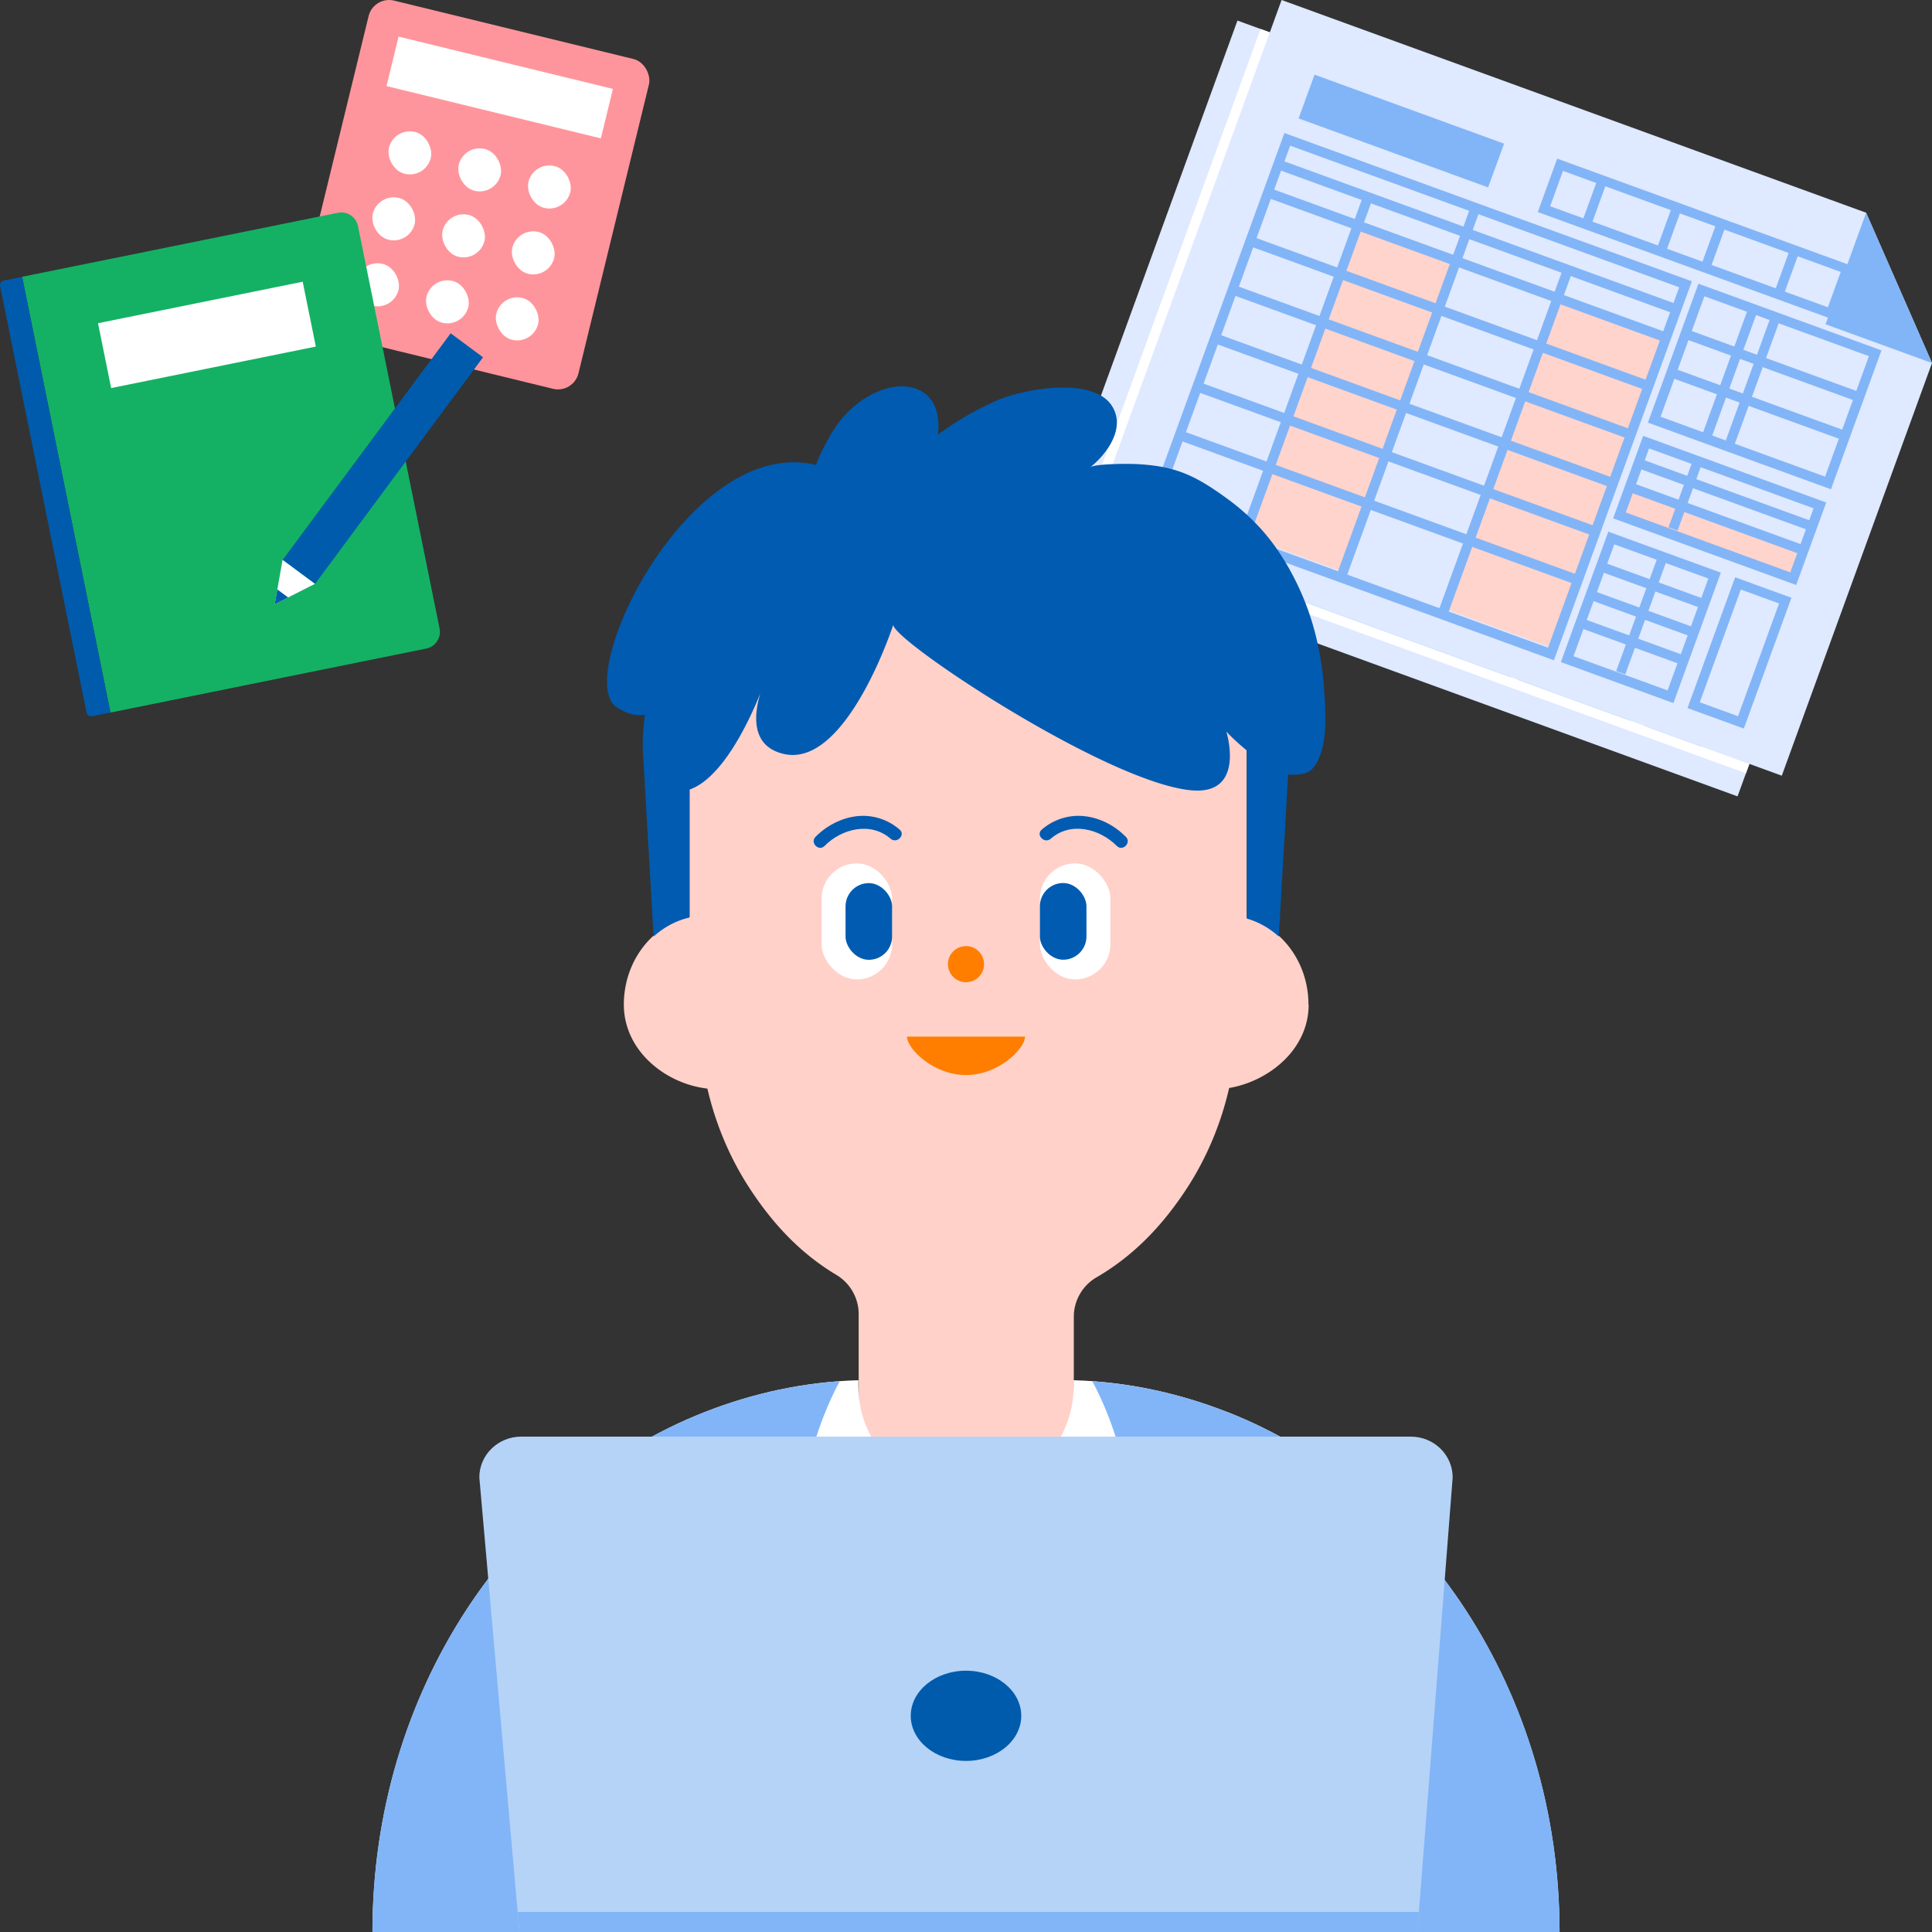
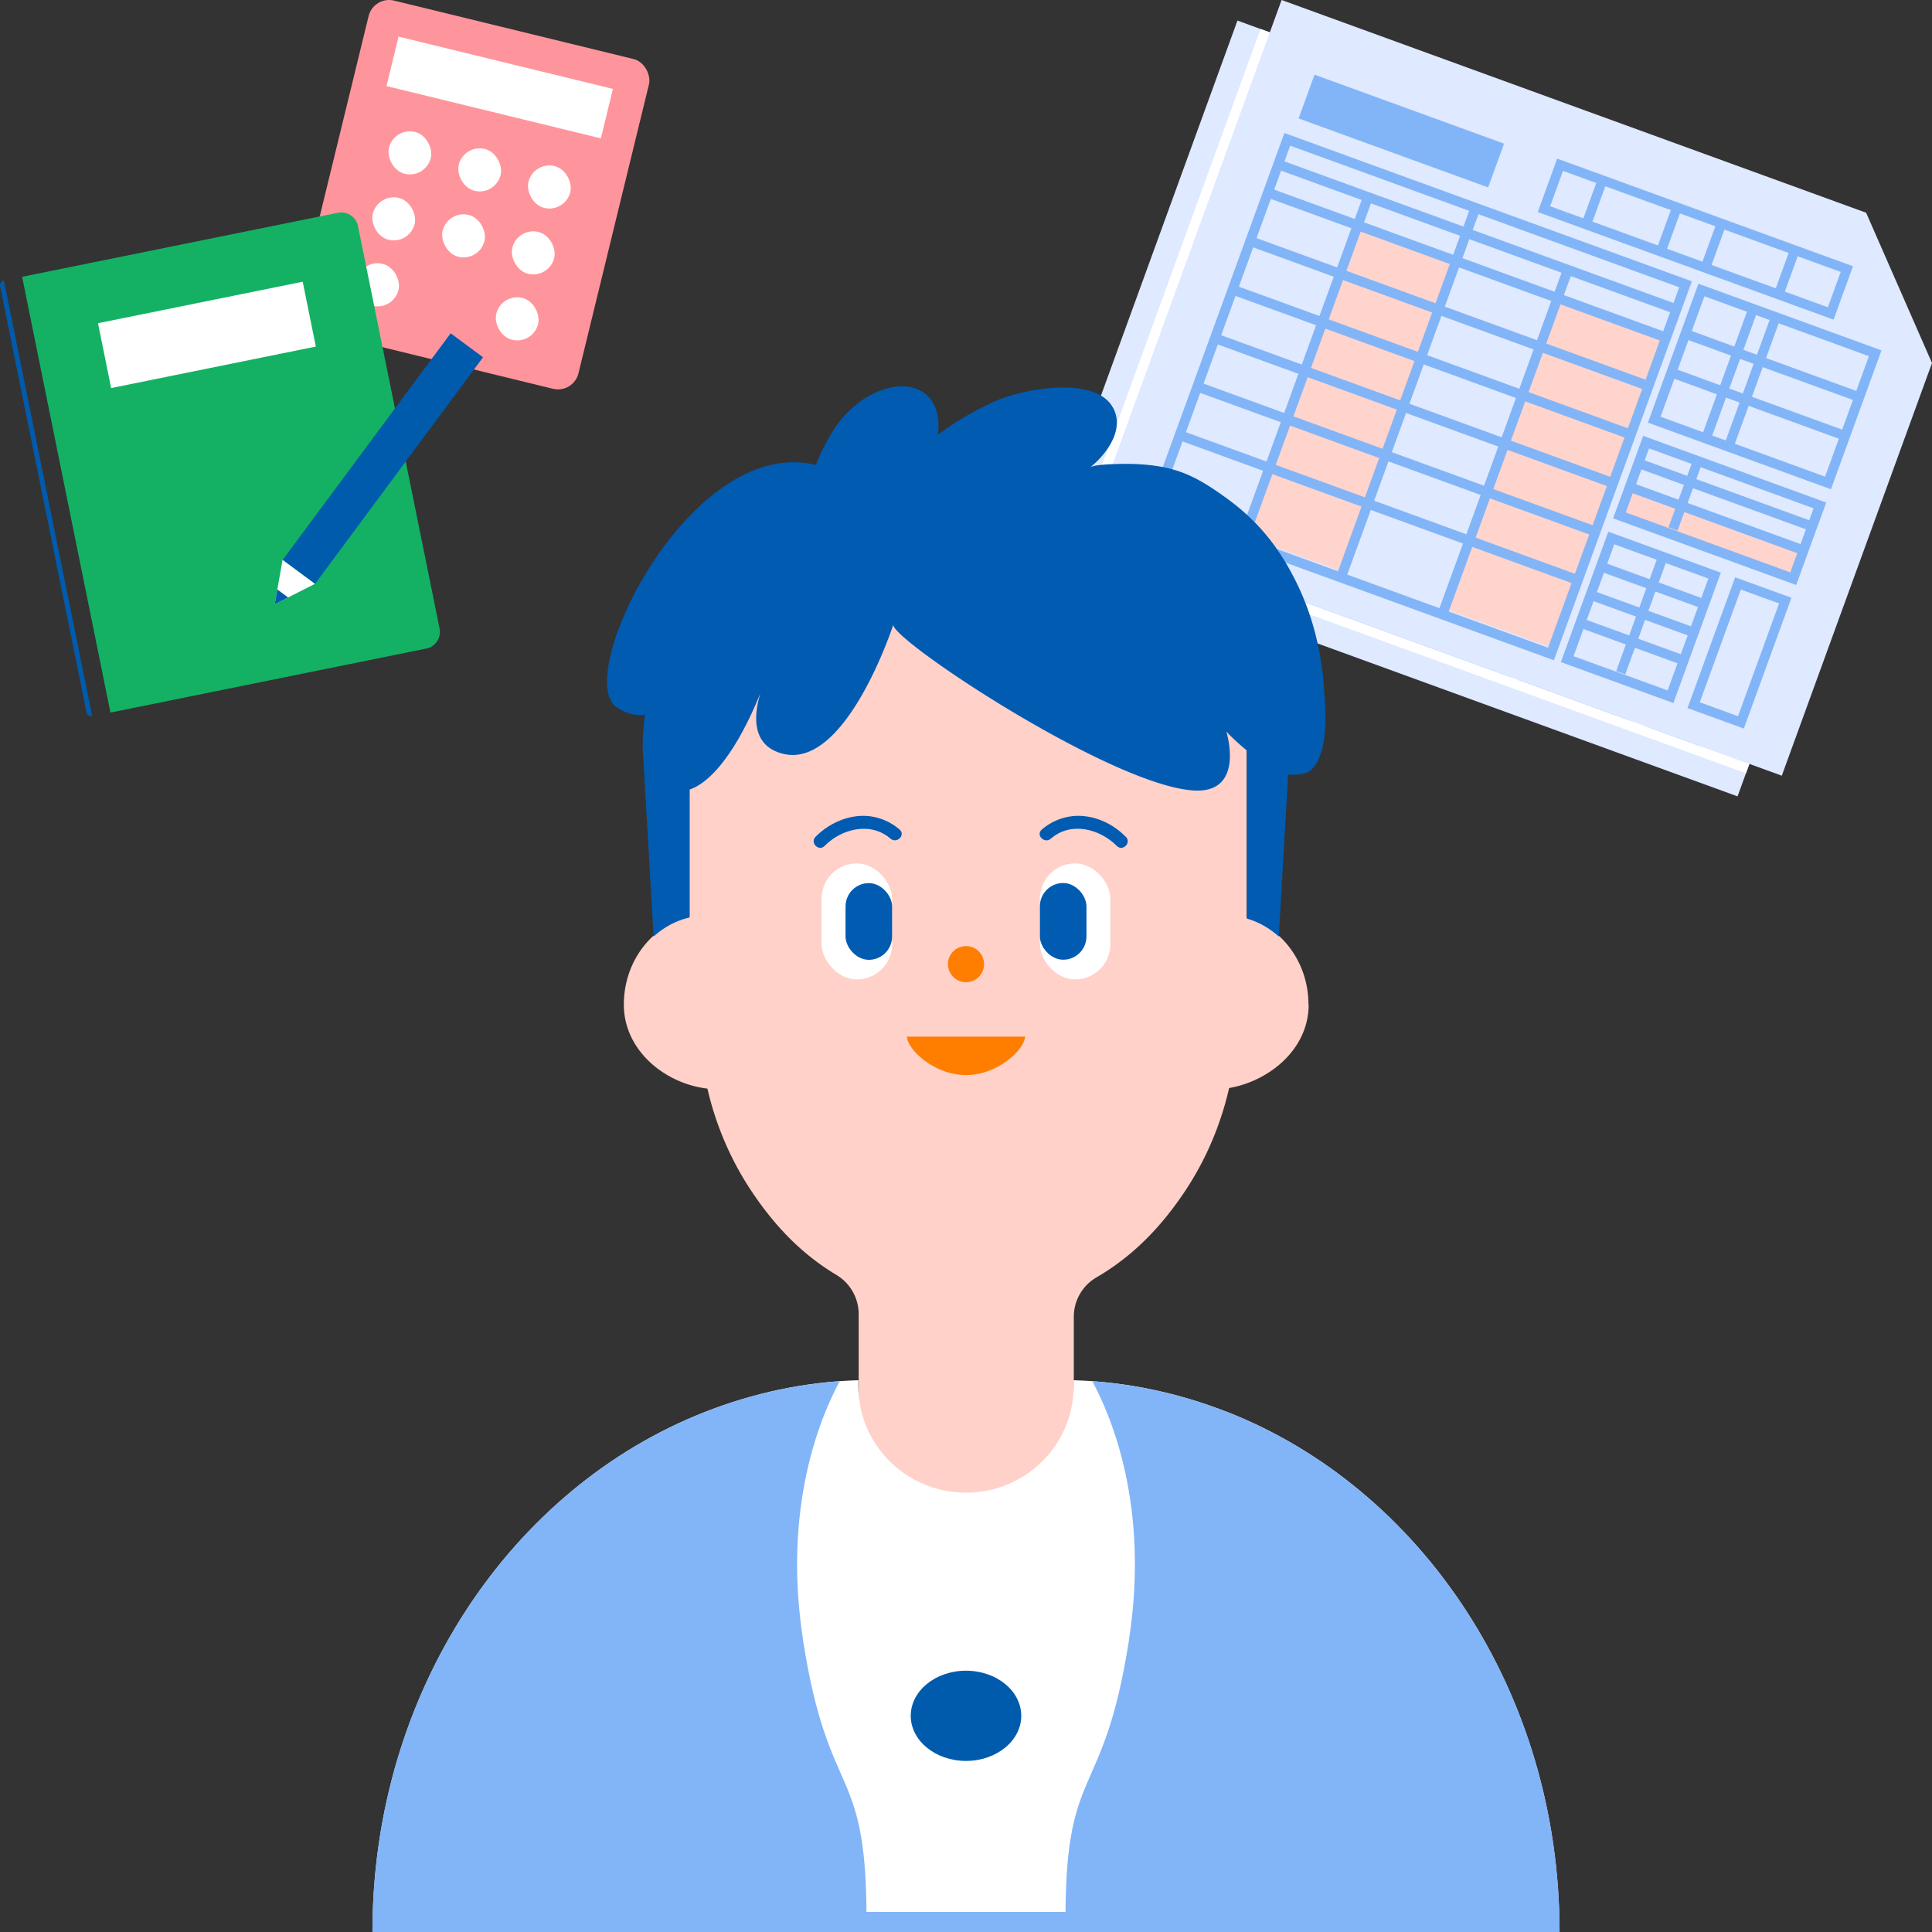
<svg xmlns="http://www.w3.org/2000/svg" id="a" data-name="レイヤー 1" width="200" height="200">
  <rect width="100%" height="100%" fill="#333333" stroke="none" />
  <defs>
    <style>.b{fill:#fff}.c{fill:#82b5f7}.g{fill:#ff7e00}.h{fill:#dfe9ff}.j{fill:#005bac}.k{fill:#ffd4cc}.l{fill:#005bb1}</style>
  </defs>
  <path class="h" d="M195.43 39.71l-15.56 42.73-71.52-26.04L128.1 2.13l60.51 22.03" />
  <path class="k" transform="rotate(20 135.029 43.321)" d="M129.81 26.21h10.45v34.22h-10.45z" />
  <path class="k" transform="rotate(20 156.366 51.079)" d="M150.64 33.98h11.46V68.2h-11.46z" />
  <path class="k" transform="rotate(20 172.577 57.284)" d="M162.99 55.73h19.18v3.12h-19.18z" />
  <path class="c" d="M156.29 70.49l-42.18-15.35 14.28-39.23 42.18 15.35-14.28 39.23zm-40.88-15.96l40.27 14.66 13.58-37.31-40.27-14.66-13.58 37.31z" />
  <path class="c" transform="rotate(-70 141.214 42.786)" d="M120.85 42.28h40.73v1.02h-40.73z" />
  <path class="c" transform="rotate(-70 148.352 26.65)" d="M147.85 4.72h1.02v43.87h-1.02z" />
  <path class="c" transform="rotate(-70 130.561 40.34)" d="M111.61 39.83h37.9v1.02h-37.9z" />
  <path class="c" transform="rotate(-70 151.243 47.872)" d="M132.29 47.36h37.9v1.02h-37.9z" />
  <path class="c" transform="rotate(-70 147.142 29.517)" d="M146.63 7.74h1.02v43.55h-1.02z" />
  <path class="c" transform="rotate(-70 145.313 34.546)" d="M144.8 12.77h1.02v43.55h-1.02z" />
  <path class="c" transform="rotate(-70 143.488 39.569)" d="M142.98 17.79H144v43.55h-1.02z" />
  <path class="c" transform="rotate(-70 141.656 44.586)" d="M141.15 22.81h1.02v43.55h-1.02z" />
  <path class="c" transform="rotate(-70 139.832 49.608)" d="M139.32 27.83h1.02v43.55h-1.02z" />
  <path class="c" transform="rotate(-70 138.007 54.63)" d="M137.49 32.85h1.02V76.4h-1.02z" />
  <path class="c" d="M184.97 52.79l-18.95-6.9 5.23-14.38 18.95 6.9-5.23 14.38zm-17.64-7.51l17.03 6.2 4.54-12.47-17.03-6.2-4.54 12.47zm14.03 17.41l-18.95-6.9 3.11-8.54 18.95 6.9-3.11 8.54zm-17.64-7.51l17.03 6.2 2.41-6.63-17.03-6.2-2.41 6.63zm4.93 19.73L157 70.67l4.91-13.5 11.65 4.24-4.91 13.5zm-10.34-4.85l9.74 3.54 4.22-11.58-9.74-3.54-4.22 11.58zm17.63 7.49l-5.83-2.12 4.93-13.54 5.83 2.12-4.93 13.54zm-4.56-2.72l3.96 1.44 4.25-11.67-3.96-1.44-4.25 11.67zm13.86-39.6l-30.62-11.14 2.01-5.53 30.62 11.14-2.01 5.53zM155.9 23.49l28.75 10.46 1.33-3.66-28.75-10.46-1.33 3.66z" />
  <path class="c" transform="rotate(20 140.479 15.695)" d="M130.54 13.78h19.89v3.83h-19.89z" />
  <path class="c" d="M149.47 21.53l-19.62-7.14 1.65-4.53L151.12 17l-1.65 4.53zm-18.35-7.74l17.75 6.46.97-2.66-17.75-6.46-.97 2.66zm45.79 20.32l-4.89 13.42" />
  <path class="c" transform="rotate(-70 174.46 40.823)" d="M167.32 40.32h14.29v1h-14.29z" />
  <path class="c" d="M179.26 34.96l-4.89 13.43" />
  <path class="c" transform="rotate(-70 176.813 41.673)" d="M169.67 41.18h14.29v1h-14.29z" />
  <path class="c" d="M171.18 49.85l-2.57 7.05" />
  <path class="c" transform="rotate(-70 169.895 53.377)" d="M166.14 52.88h7.5v1h-7.5z" />
  <path class="c" d="M167.57 59.77l-4.37 12.01" />
  <path class="c" transform="rotate(-70 165.384 65.776)" d="M158.99 65.28h12.77v1h-12.77z" />
  <path class="c" d="M161.31 20.78l-1.6 4.38" />
  <path class="c" transform="rotate(-70 160.503 22.974)" d="M158.18 22.48h4.66v1h-4.66z" />
  <path class="c" d="M169.02 23.59l-1.59 4.38" />
  <path class="c" transform="rotate(-70 168.222 25.781)" d="M165.89 25.28h4.66v1h-4.66z" />
  <path class="c" d="M173.64 25.27l-1.6 4.38" />
  <path class="c" transform="rotate(-70 172.836 27.459)" d="M170.51 26.96h4.66v1h-4.66z" />
  <path class="c" d="M181.21 28.03l-1.59 4.38" />
  <path class="c" transform="rotate(-70 180.415 30.222)" d="M178.09 29.72h4.66v1h-4.66z" />
  <path class="c" d="M169.91 36.7l17.99 6.55" />
  <path class="c" transform="rotate(-70 178.905 39.977)" d="M178.41 30.4h1v19.14h-1z" />
  <path class="c" d="M168.45 40.7l17.99 6.55" />
  <path class="c" transform="rotate(-70 177.445 43.977)" d="M176.95 34.4h1v19.14h-1z" />
  <path class="c" d="M165.03 50.09l17.99 6.55" />
  <path class="c" transform="rotate(-70 174.03 53.367)" d="M173.53 43.8h1v19.14h-1z" />
  <path class="c" d="M164.14 52.56l17.99 6.55" />
  <path class="c" transform="rotate(-70 173.133 55.835)" d="M172.63 46.26h1V65.4h-1z" />
  <path class="c" d="M161.14 60.79l10.7 3.89" />
  <path class="c" transform="rotate(-70 166.494 62.733)" d="M165.99 57.04h1v11.38h-1z" />
  <path class="c" d="M160.08 63.72l10.69 3.89" />
  <path class="c" transform="rotate(-70 165.42 65.664)" d="M164.93 59.97h1v11.38h-1z" />
  <path class="c" d="M159.02 66.61l10.69 3.9" />
  <path class="c" transform="rotate(-70 164.373 68.559)" d="M163.87 62.87h1v11.38h-1z" />
  <path class="c" d="M188.61 24.16l-4.2 11.54 11.02 4.01-6.82-15.55z" />
  <path class="h" d="M200 37.58L184.45 80.3l-71.53-26.03L132.67 0l60.51 22.02" />
  <path class="k" transform="rotate(20 139.596 41.2)" d="M134.38 24.08h10.45V58.3h-10.45z" />
  <path class="k" transform="rotate(20 160.934 48.958)" d="M155.22 31.84h11.46v34.22h-11.46z" />
  <path class="k" transform="rotate(20 177.144 55.163)" d="M167.56 53.6h19.18v3.12h-19.18z" />
  <path class="c" d="M160.86 68.35L118.68 53l14.28-39.23 42.18 15.35-14.28 39.23zm-40.88-15.96l40.27 14.66 13.58-37.31-40.27-14.66-13.58 37.31z" />
  <path class="c" transform="rotate(-70 145.782 40.654)" d="M125.42 40.14h40.73v1.02h-40.73z" />
  <path class="c" transform="rotate(-70 152.933 24.515)" d="M152.42 2.58h1.02v43.87h-1.02z" />
  <path class="c" transform="rotate(-70 135.13 38.207)" d="M116.18 37.7h37.9v1.02h-37.9z" />
  <path class="c" transform="rotate(-70 155.816 45.732)" d="M136.87 45.23h37.9v1.02h-37.9z" />
  <path class="c" transform="rotate(-70 151.718 27.39)" d="M151.21 5.61h1.02v43.55h-1.02z" />
  <path class="c" transform="rotate(-70 149.886 32.407)" d="M149.38 10.63h1.02v43.55h-1.02z" />
  <path class="c" transform="rotate(-70 148.062 37.429)" d="M147.55 15.65h1.02V59.2h-1.02z" />
  <path class="c" transform="rotate(-70 146.237 42.451)" d="M145.72 20.68h1.02v43.55h-1.02z" />
  <path class="c" transform="rotate(-70 144.4 47.476)" d="M143.9 25.7h1.02v43.55h-1.02z" />
  <path class="c" transform="rotate(-70 142.576 52.498)" d="M142.07 30.72h1.02v43.55h-1.02z" />
  <path class="c" d="M189.54 50.65l-18.95-6.9 5.23-14.38 18.95 6.9-5.23 14.38zm-17.64-7.51l17.03 6.2 4.54-12.47-17.03-6.2-4.54 12.47zm14.04 17.42l-18.95-6.9 3.11-8.54 18.95 6.9-3.11 8.54zm-17.64-7.51l17.03 6.2 2.41-6.63-17.03-6.2-2.41 6.63zm4.93 19.73l-11.65-4.24 4.91-13.5 11.65 4.24-4.91 13.5zm-10.34-4.85l9.74 3.54 4.22-11.58-9.74-3.54-4.22 11.58zm17.63 7.49l-5.83-2.12 4.93-13.54 5.83 2.12-4.93 13.54zm-4.56-2.72l3.96 1.44 4.25-11.67-3.96-1.44-4.25 11.67zm13.85-39.61l-30.62-11.14 2.01-5.53 30.62 11.14-2.01 5.53zm-29.34-11.74l28.75 10.46 1.33-3.66-28.75-10.46-1.33 3.66z" />
  <path class="c" transform="rotate(20 145.074 13.57)" d="M135.12 11.65h19.89v3.83h-19.89z" />
  <path class="c" d="M154.05 19.4l-19.62-7.14 1.65-4.53 19.62 7.14-1.65 4.53zm-18.35-7.74l17.75 6.46.97-2.66L136.67 9l-.97 2.66zm45.78 20.32L176.6 45.4" />
  <path class="c" transform="rotate(-70 179.041 38.689)" d="M171.9 38.19h14.29v1H171.9z" />
-   <path class="c" d="M183.83 32.83l-4.89 13.42" />
  <path class="c" transform="rotate(-70 181.39 39.545)" d="M174.24 39.04h14.29v1h-14.29z" />
  <path class="c" d="M175.75 47.72l-2.56 7.05" />
  <path class="c" transform="rotate(-70 174.469 51.237)" d="M170.72 50.74h7.5v1h-7.5z" />
  <path class="c" d="M172.14 57.64l-4.37 12.01" />
  <path class="c" transform="rotate(-70 169.953 63.644)" d="M163.57 63.15h12.77v1h-12.77z" />
  <path class="c" d="M165.88 18.65l-1.59 4.38" />
  <path class="c" transform="rotate(-70 165.084 20.839)" d="M162.75 20.34h4.66v1h-4.66z" />
  <path class="c" d="M173.6 21.46l-1.6 4.38" />
  <path class="c" transform="rotate(-70 172.802 23.647)" d="M170.47 23.15h4.66v1h-4.66z" />
  <path class="c" d="M178.21 23.14l-1.59 4.38" />
  <path class="c" transform="rotate(-70 177.412 25.331)" d="M175.08 24.83h4.66v1h-4.66z" />
  <path class="c" d="M185.79 25.9l-1.6 4.38" />
  <path class="c" transform="rotate(-70 184.996 28.087)" d="M182.66 27.59h4.66v1h-4.66z" />
  <path class="c" d="M174.48 34.57l17.99 6.55" />
  <path class="c" transform="rotate(-70 183.474 37.844)" d="M182.98 28.27h1v19.14h-1z" />
  <path class="c" d="M173.03 38.57l17.99 6.54" />
  <path class="c" transform="rotate(-70 182.026 41.843)" d="M181.52 32.27h1v19.14h-1z" />
  <path class="c" d="M169.61 47.96l17.99 6.55" />
  <path class="c" transform="rotate(-70 178.6 51.235)" d="M178.11 41.66h1V60.8h-1z" />
  <path class="c" d="M168.71 50.43l17.99 6.55" />
  <path class="c" transform="rotate(-70 177.701 53.703)" d="M177.21 44.13h1v19.14h-1z" />
  <path class="c" d="M165.72 58.65l10.69 3.9" />
  <path class="c" transform="rotate(-70 171.063 60.6)" d="M170.57 54.91h1v11.38h-1z" />
  <path class="c" d="M164.65 61.58l10.69 3.89" />
  <path class="c" transform="rotate(-70 170.002 63.529)" d="M169.5 57.84h1v11.38h-1z" />
  <path class="c" d="M163.6 64.48l10.69 3.89" />
  <path class="c" transform="rotate(-70 168.941 66.426)" d="M168.45 60.74h1v11.38h-1z" />
-   <path class="c" d="M193.18 22.02l-4.2 11.55L200 37.58l-6.82-15.56z" />
  <path class="b" d="M180.74 80.05l-69.13-25.17L130.49 3l.96.35-18.53 50.93 68.17 24.81-.35.96z" />
  <path d="M135.45 103.98c0-4.31-2.72-7.93-6.39-8.98V76.78c0-1.75-.14-3.46-.39-5.12-.73-4.8-2.49-9.23-5-13.03-5.23-7.89-13.78-13.03-23.45-13.03s-18.21 5.14-23.45 13.03c-2.52 3.8-4.27 8.23-5 13.03-.26 1.67-.39 3.38-.39 5.12v18.11c-3.89.9-6.8 4.63-6.8 9.1 0 4.8 4.33 8.21 8.65 8.7.89 3.85 2.44 7.42 4.52 10.55 2.35 3.54 5.13 6.52 8.82 8.73a4.74 4.74 0 0 1 2.32 4.07v17.6c0 2.66 2.21 4.81 4.94 4.81h12.39c2.73 0 4.94-2.15 4.94-4.81v-17.33c0-1.67.89-3.24 2.37-4.09 3.84-2.24 6.75-5.31 9.18-8.97 2.09-3.15 3.64-6.74 4.53-10.62 4.11-.7 8.23-3.99 8.23-8.63z" fill="#ffd1c9" />
  <circle class="g" cx="100" cy="99.81" r="1.87" />
  <path class="g" d="M106.11 107.31c0 1.25-2.74 3.98-6.11 3.98-3.38 0-6.11-2.73-6.11-3.98h12.22z" />
  <path class="l" d="M93.13 85.88c-1.2-1.05-2.82-1.57-4.42-1.39s-3.13.97-4.29 2.14c-.6.61.34 1.55.94.94 1.77-1.79 4.77-2.54 6.83-.75.64.56 1.59-.38.94-.94z" />
  <rect class="b" x="85.05" y="89.38" width="7.3" height="12.01" rx="3.65" ry="3.65" />
  <rect class="l" x="87.53" y="91.42" width="4.82" height="7.94" rx="2.41" ry="2.41" />
  <path class="l" d="M108.78 86.82c2.06-1.8 5.05-1.04 6.83.75.6.61 1.55-.33.94-.94-1.16-1.17-2.65-1.96-4.29-2.14-1.6-.18-3.21.34-4.42 1.39-.65.57.3 1.5.94.94z" />
  <rect class="b" x="107.65" y="89.38" width="7.3" height="12.01" rx="3.65" ry="3.65" transform="rotate(180 111.3 95.385)" />
  <rect class="l" x="107.65" y="91.42" width="4.82" height="7.94" rx="2.41" ry="2.41" transform="rotate(-180 110.06 95.385)" />
  <path class="l" d="M137.11 72.12c-.1-2.42-.47-4.84-1.13-7.18-.47-1.67-1.1-3.3-1.88-4.85-1.76-3.51-3.88-6.14-7.05-8.46-3.37-2.46-5.43-3.4-9.46-3.59-.8-.04-3.96-.05-4.7.31 1.77-1.43 3.68-4.11 2.19-6.37-2.02-3.05-9.19-1.72-12-.47-2.26 1.01-3.98 2.03-6 3.49 0 0 .69-3.69-2.25-4.76-2.2-.8-4.86.48-6.42 1.83-1.67 1.44-2.38 2.77-3.4 4.75-.09.17-.55 1.31-.55 1.31-13.08-3.16-25.26 22.01-20.61 25.09 1.14.75 2.11.91 2.92.76a25.7 25.7 0 0 0-.24 3.41l1.13 19.56c1.06-.96 2.32-1.65 3.72-1.97V81.74c3.43-1.21 6.18-7.11 7.33-9.97-.62 2.05-1.08 5.48 2.44 6.28 6.49 1.48 11.32-13.37 11.32-13.37-.01 1.66 22.29 16.45 30.95 17.14 5.58.45 3.53-6.09 3.53-6.09.46.5 1.24 1.24 2.12 1.96v17.4c1.23.35 2.36 1 3.31 1.86l.97-16.78c.62.07 1.34.03 1.89-.18.57-.22.95-.76 1.21-1.31.48-1.02.67-2.18.73-3.35.06-1.09 0-2.2-.05-3.22z" />
  <path class="b" d="M127.03 146.17c-5-1.96-10.33-3.13-15.89-3.29v.63c0 6.08-4.99 11.01-11.14 11.01s-11.14-4.93-11.14-11.01v-.63c-5.57.16-10.9 1.33-15.89 3.29-20.03 7.85-34.41 28.95-34.41 53.82s122.88 0 122.88 0c0-24.87-14.38-45.97-34.41-53.83z" />
  <path class="c" d="M83.13 169.74c-2.14-13.79 1.84-23.15 3.8-26.76-4.87.35-9.55 1.46-13.97 3.19-20.03 7.85-34.41 28.95-34.41 53.82s51.14 0 51.14 0c.24-17.91-3.86-12.83-6.57-30.26zm33.74 0c2.14-13.79-1.84-23.15-3.8-26.76 4.87.35 9.55 1.46 13.97 3.19 20.03 7.85 34.41 28.95 34.41 53.82s-51.14 0-51.14 0c-.24-17.91 3.86-12.83 6.57-30.26z" />
-   <path d="M146.72 200H53.77l-4.15-47.06c0-2.33 1.94-4.22 4.33-4.22h92.1c2.39 0 4.33 1.89 4.33 4.22L146.72 200z" fill="#b5d3f7" />
  <ellipse class="j" cx="100" cy="177.62" rx="5.72" ry="4.67" />
  <path class="c" d="M146.72 200H53.77l-.18-2.08h93.3l-.17 2.08z" />
  <rect x="34.09" y="2.59" width="29.87" height="35.14" rx="2.18" ry="2.18" transform="rotate(13.71 49.044 20.137)" fill="#ff959c" />
  <path class="b" transform="rotate(13.71 51.72 9.056)" d="M40.31 6.42h22.84v5.27H40.31z" />
  <rect class="b" x="40.2" y="13.6" width="4.46" height="4.46" rx="2.23" ry="2.23" transform="rotate(13.71 42.45 15.824)" />
  <rect class="b" x="47.42" y="15.36" width="4.46" height="4.46" rx="2.23" ry="2.23" transform="rotate(13.71 49.669 17.615)" />
  <rect class="b" x="54.64" y="17.13" width="4.46" height="4.46" rx="2.23" ry="2.23" transform="rotate(13.71 56.883 19.363)" />
  <rect class="b" x="38.53" y="20.43" width="4.46" height="4.46" rx="2.23" ry="2.23" transform="rotate(13.71 40.78 22.65)" />
  <rect class="b" x="45.75" y="22.19" width="4.46" height="4.46" rx="2.23" ry="2.23" transform="rotate(13.71 48 24.44)" />
  <rect class="b" x="52.97" y="23.95" width="4.46" height="4.46" rx="2.23" ry="2.23" transform="rotate(13.71 55.214 26.188)" />
  <rect class="b" x="36.86" y="27.26" width="4.46" height="4.46" rx="2.23" ry="2.23" transform="rotate(13.71 39.112 29.474)" />
-   <rect class="b" x="44.08" y="29.02" width="4.46" height="4.46" rx="2.23" ry="2.23" transform="rotate(13.71 46.331 31.264)" />
  <rect class="b" x="51.31" y="30.78" width="4.46" height="4.46" rx="2.23" ry="2.23" transform="rotate(13.71 53.545 33.013)" />
  <path d="M6.51 24.71h33.36c.97 0 1.76.79 1.76 1.76v42.51c0 .97-.79 1.76-1.76 1.76H6.51V24.71z" transform="rotate(-11.46 24.052 47.712)" fill="#14b165" />
  <path class="b" transform="rotate(-11.46 21.436 34.665)" d="M10.61 31.24h21.62v6.85H10.61z" />
-   <path class="j" d="M4.96 28.44h1.93v46.02H4.96c-.27 0-.5-.22-.5-.5V28.94c0-.27.22-.5.5-.5z" transform="rotate(-11.46 5.658 51.453)" />
+   <path class="j" d="M4.96 28.44v46.02H4.96c-.27 0-.5-.22-.5-.5V28.94c0-.27.22-.5.5-.5z" transform="rotate(-11.46 5.658 51.453)" />
  <path class="j" transform="rotate(36.55 39.626 47.483)" d="M37.54 32.87h4.17v29.2h-4.17z" />
  <path class="b" d="M28.44 62.55l.81-4.59 3.35 2.48-4.16 2.11z" />
  <path class="j" d="M28.44 62.55l.27-1.53 1.12.83-1.39.7z" />
</svg>